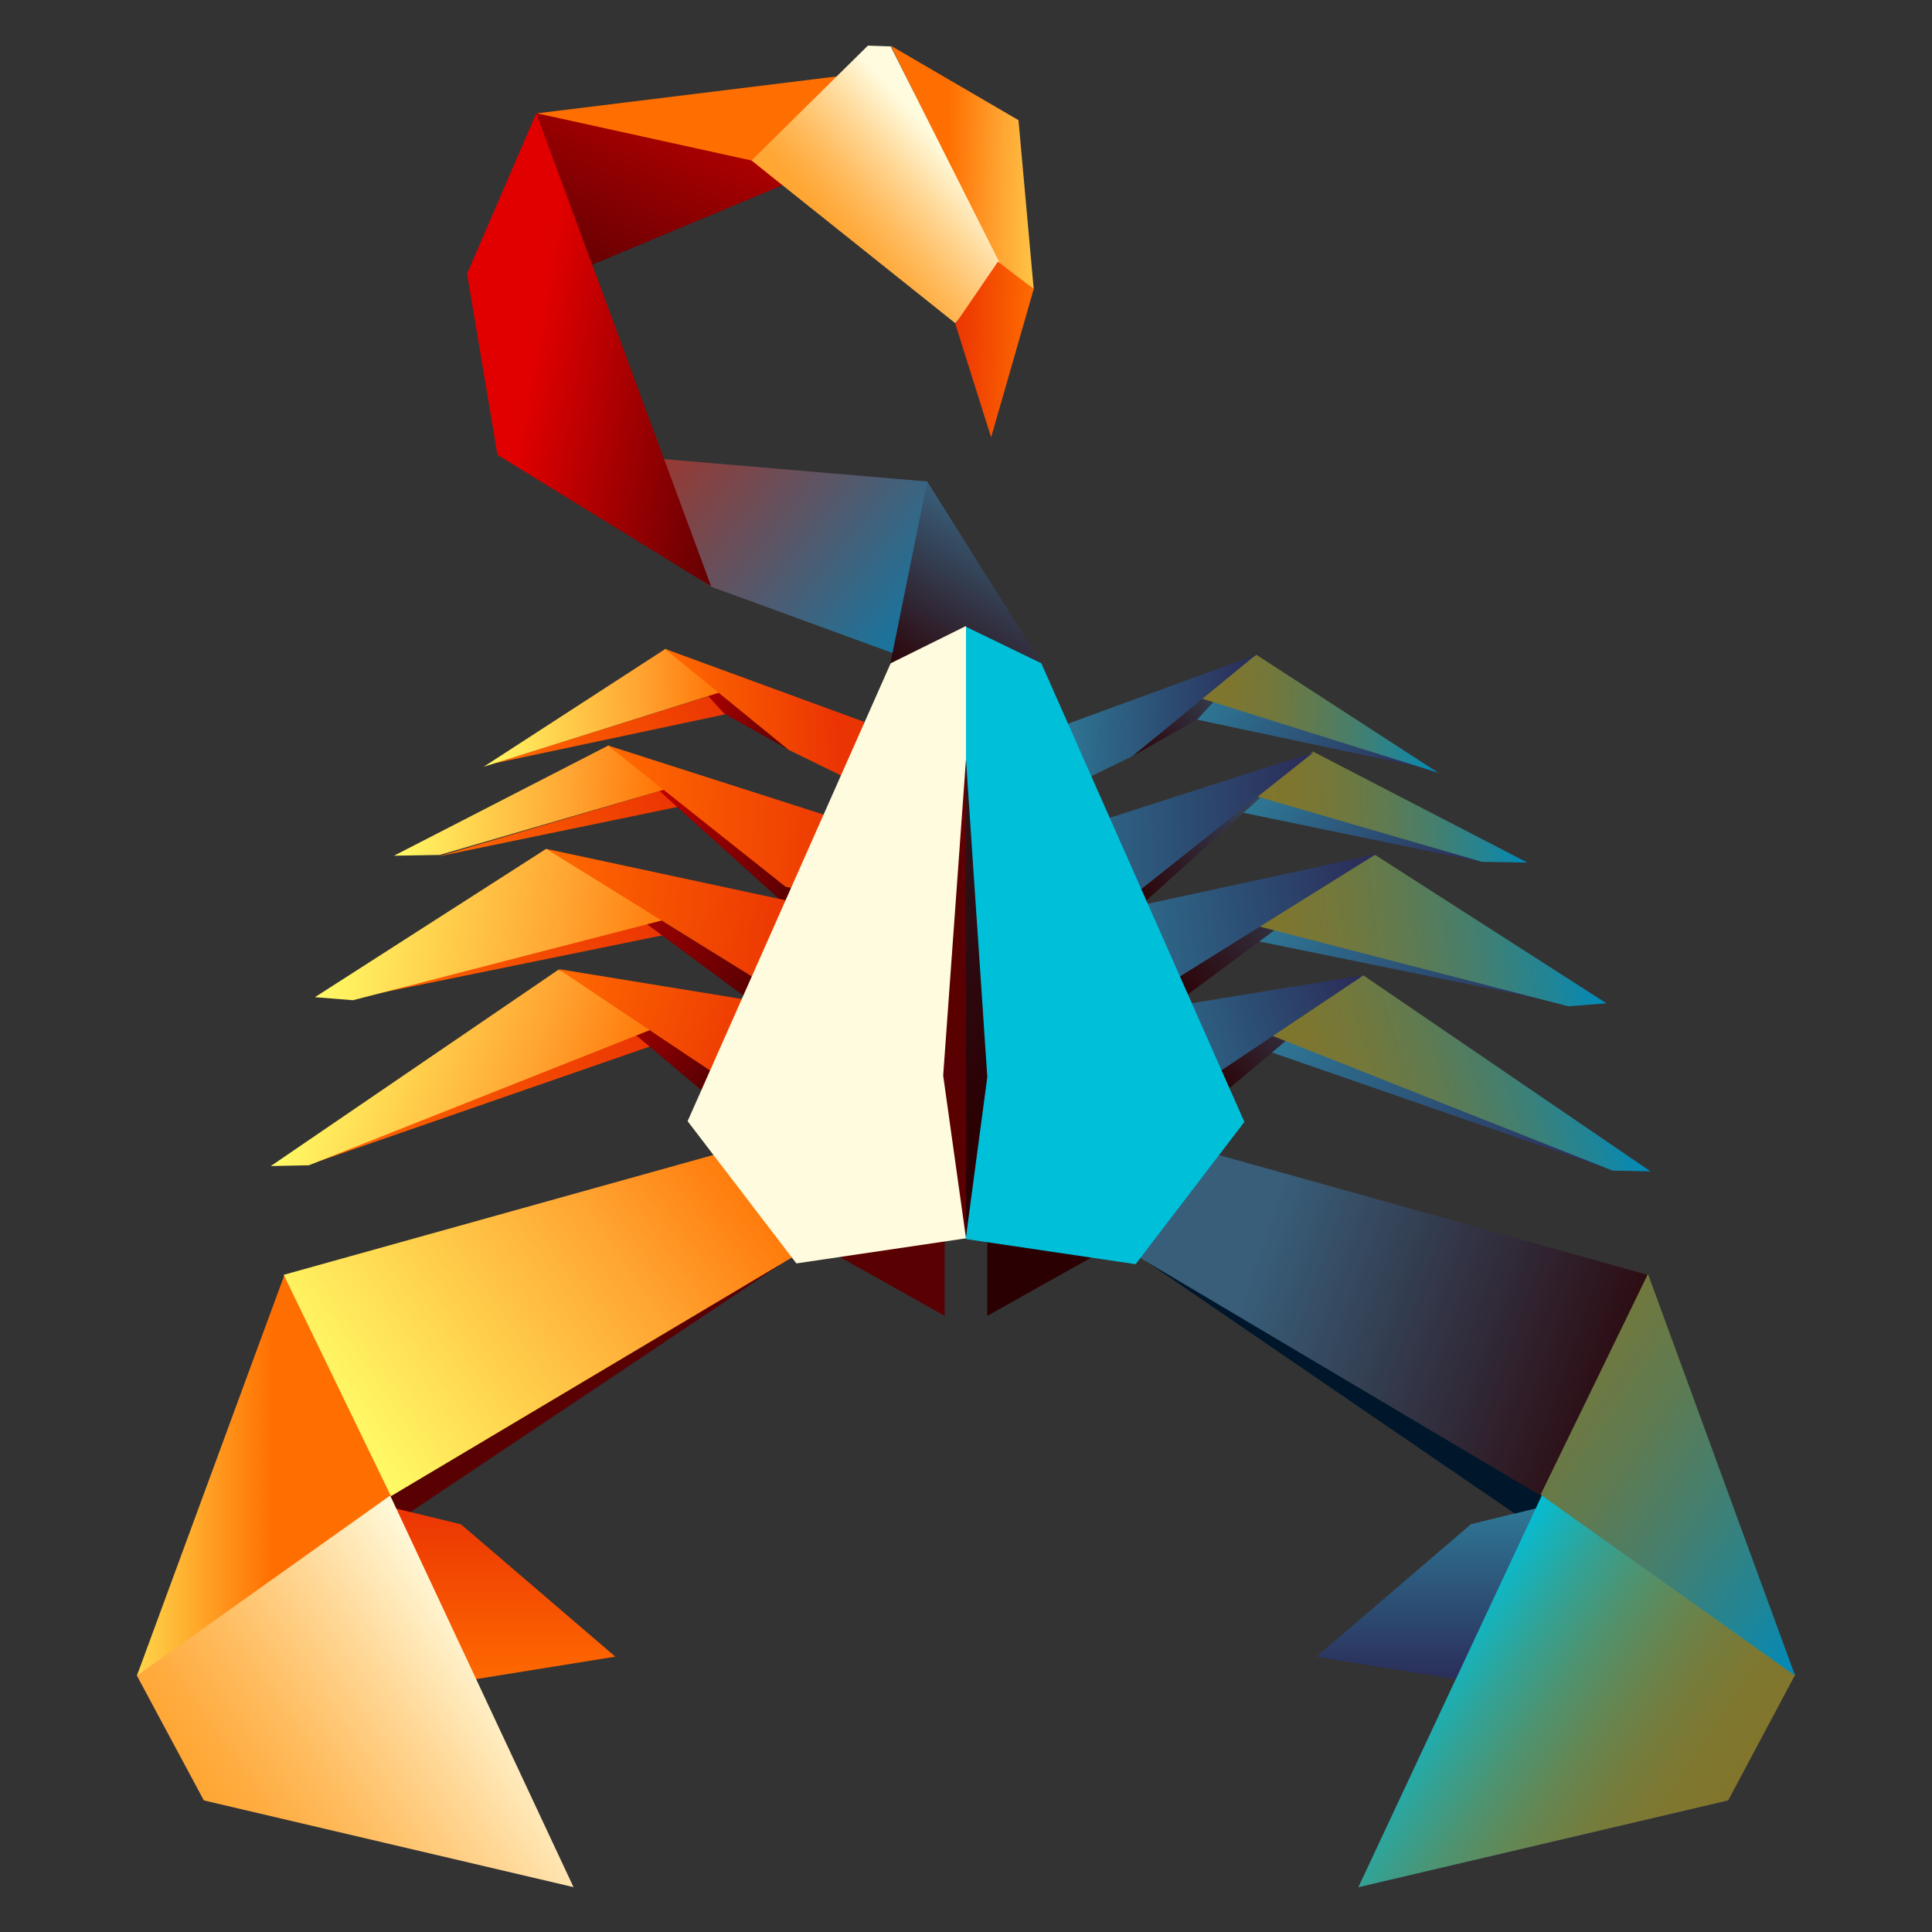
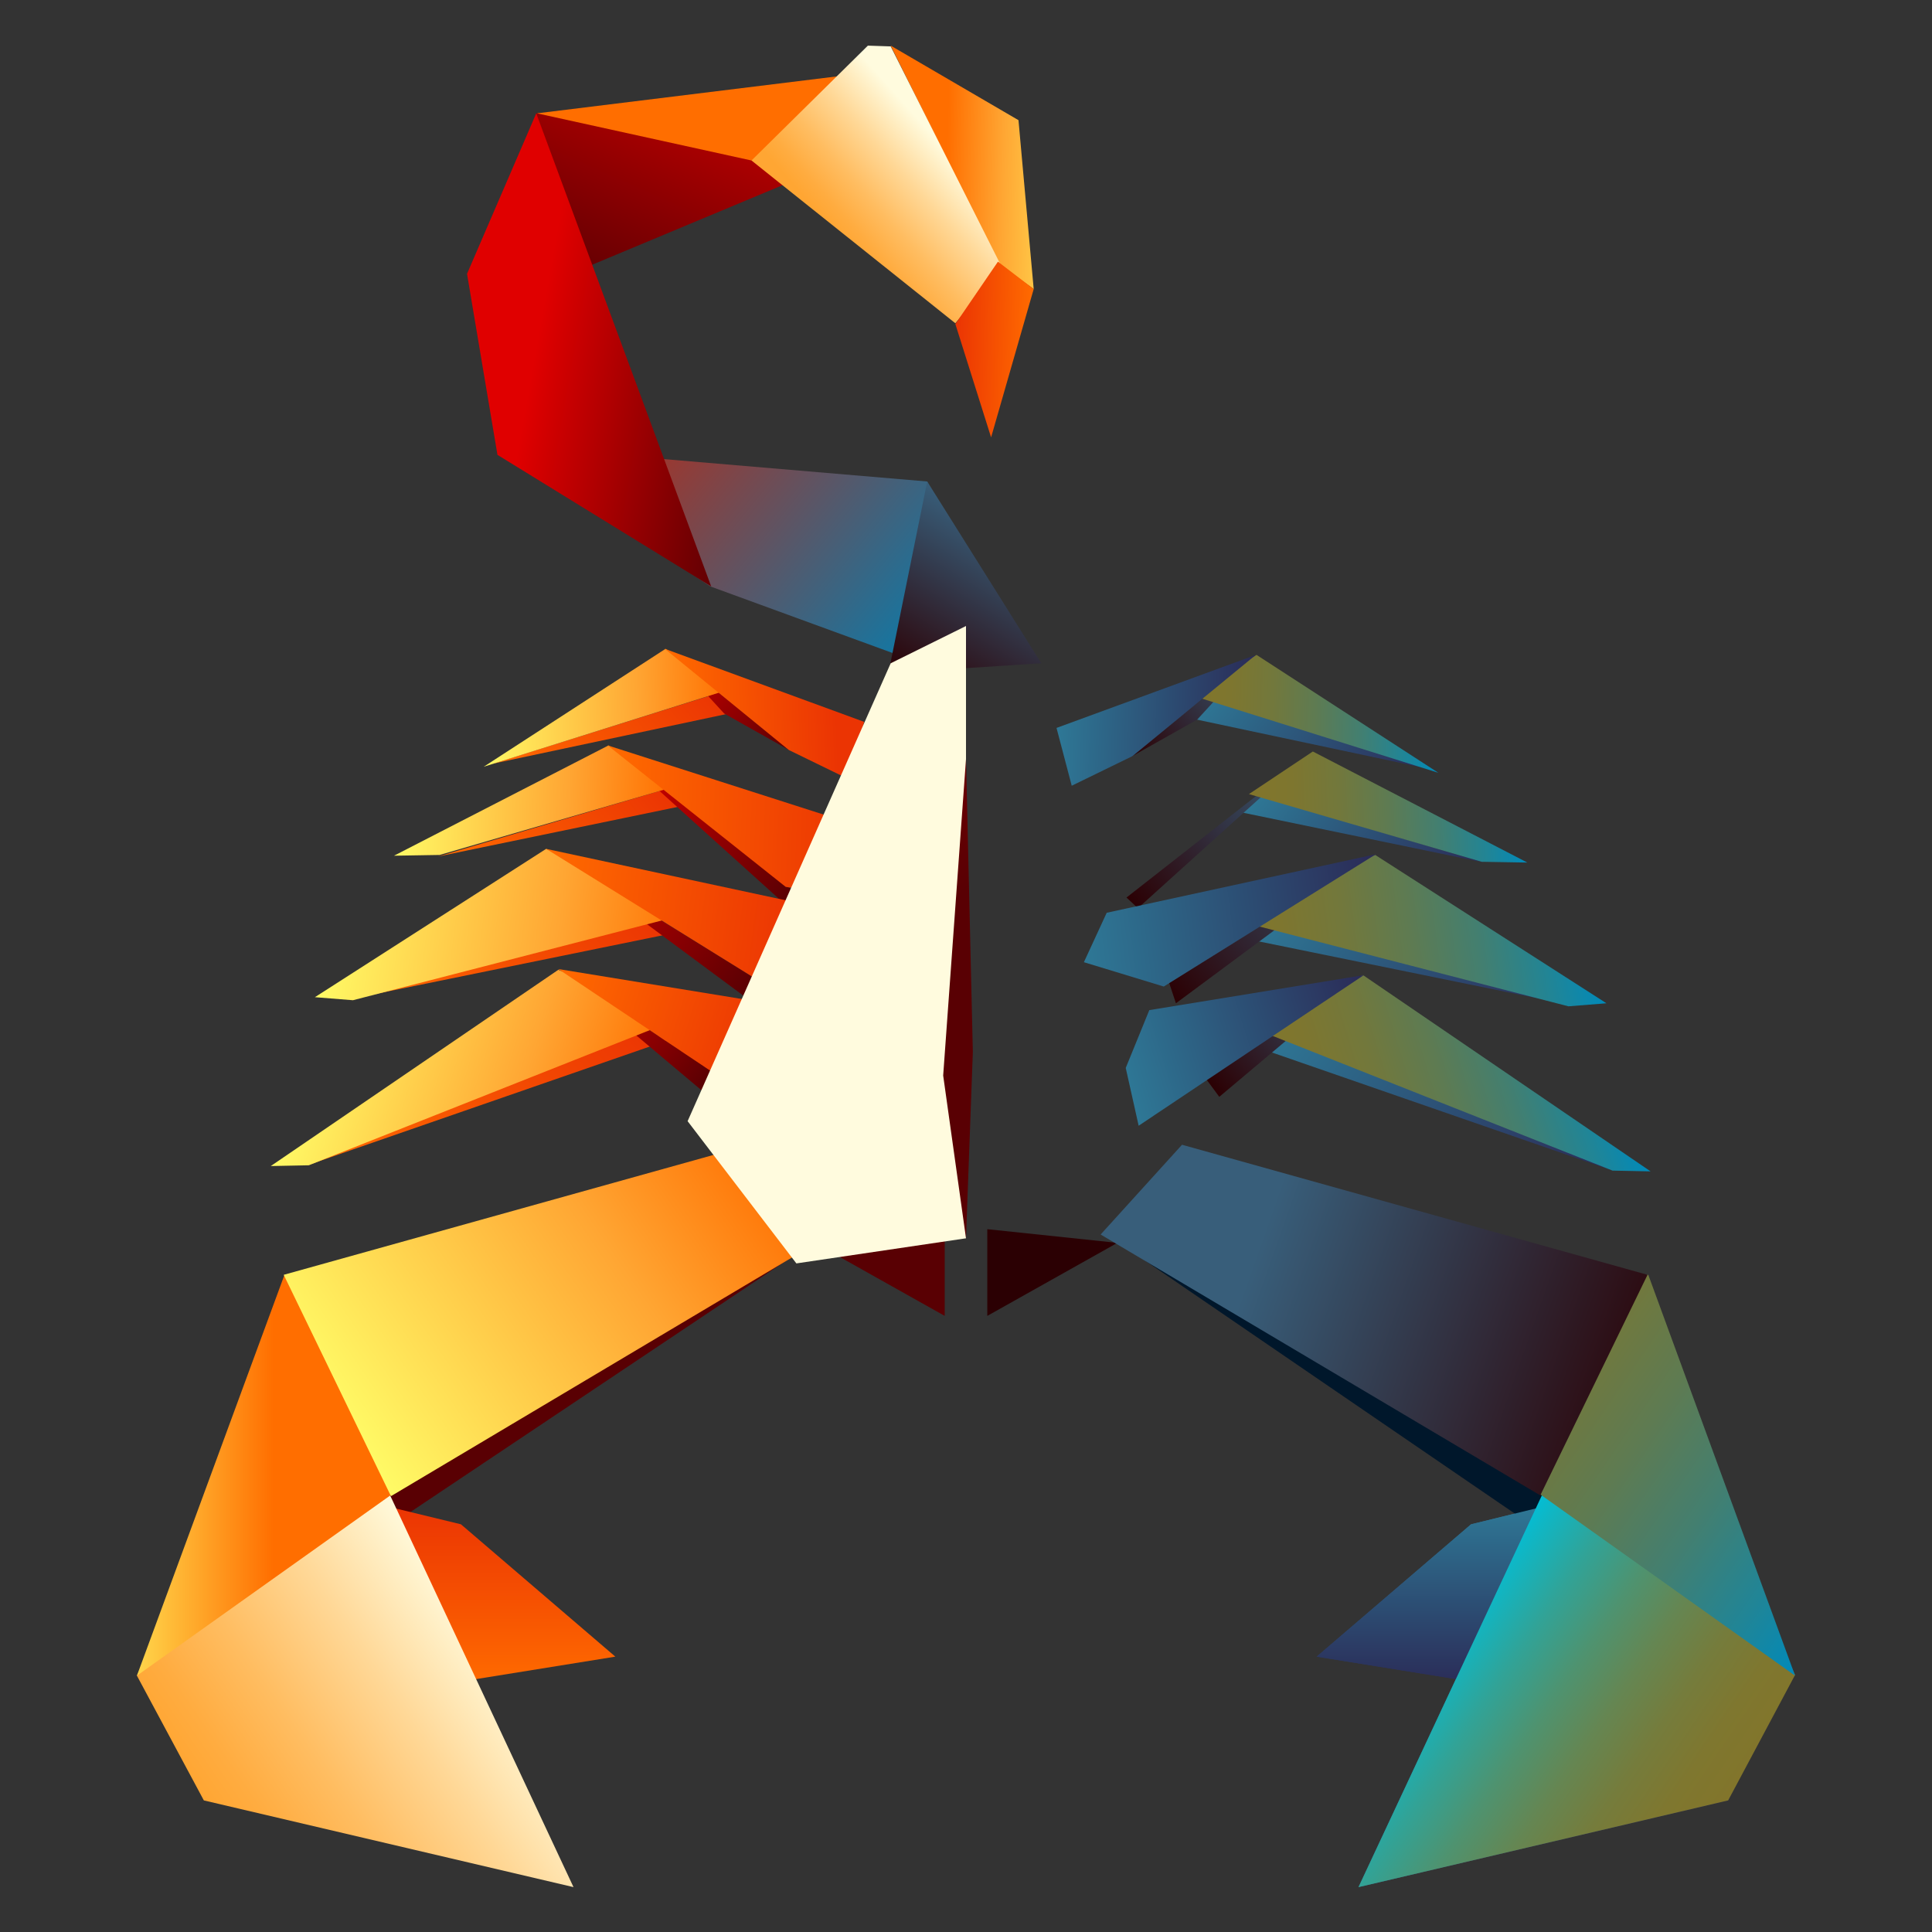
<svg xmlns="http://www.w3.org/2000/svg" version="1.1" id="Layer_1" x="0px" y="0px" viewBox="0 0 254 254" style="enable-background:new 0 0 254 254;" xml:space="preserve">
  <rect x="0" y="0" width="254" height="254" fill="#333333" stroke="none" />
  <style type="text/css">
	.st0{fill:url(#SVGID_1_);}
	.st1{fill:url(#SVGID_00000023264761130713054350000016069636813102885538_);}
	.st2{fill:url(#SVGID_00000036213296531187752130000001730655510128453041_);}
	.st3{fill:url(#SVGID_00000101098967888381845420000013438262874247147961_);}
	.st4{fill:url(#SVGID_00000126313122991483638330000008270238898726761645_);}
	.st5{fill:url(#SVGID_00000007423226554712181880000016513722094176821928_);}
	.st6{fill:url(#SVGID_00000031200768743194821040000010386280239494157705_);}
	.st7{fill:url(#SVGID_00000042732286710311196000000004460323062223964597_);}
	.st8{fill:url(#SVGID_00000095334117277767334350000000603164467678351509_);}
	.st9{fill:url(#SVGID_00000132080081782574465030000013427101862020125056_);}
	.st10{fill:url(#SVGID_00000026865057242146543700000004769442110021596057_);}
	.st11{fill:url(#SVGID_00000133517398515239635640000013412682591293387935_);}
	.st12{fill:url(#SVGID_00000078033787228240299320000000623103393740812214_);}
	.st13{fill:url(#SVGID_00000023993530759023202500000005522360480513891773_);}
	.st14{fill:url(#SVGID_00000046336380875424507900000005932014430865045390_);}
	.st15{fill:url(#SVGID_00000181800567237528220730000013905711898902059405_);}
	.st16{fill:url(#SVGID_00000112617479251433009540000016088538057201915022_);}
	.st17{fill:url(#SVGID_00000131357748582027851500000001621160360271480985_);}
	.st18{fill:url(#SVGID_00000077287204378042522580000002264602374982993596_);}
	.st19{fill:url(#SVGID_00000044161128560992498540000002587868446306098082_);}
	.st20{fill:url(#SVGID_00000125569636077745029940000011815035059733861549_);}
	.st21{fill:url(#SVGID_00000067233616563262524290000004631791492950266774_);}
	.st22{fill:url(#SVGID_00000170988374837526156990000010980603141165579393_);}
	.st23{fill:url(#SVGID_00000080166903847652604320000014865118408536112771_);}
	.st24{fill:#00172B;}
	.st25{fill:url(#SVGID_00000182508973489078284570000009302686288016868777_);}
	.st26{fill:url(#SVGID_00000070101789177781931830000008594434192486211471_);}
	.st27{fill:url(#SVGID_00000018934081395752842890000014402550528871521954_);}
	.st28{fill:url(#SVGID_00000026842657186149477470000012415868917764848549_);}
	.st29{fill:url(#_x30__00000133501715377932856850000015663658852989431693_);}
	.st30{fill:url(#SVGID_00000021819764054614519550000016033854012581265087_);}
	.st31{fill:url(#SVGID_00000122706286931585119680000005540775453343277987_);}
	.st32{fill:url(#SVGID_00000093859873754383747570000005651255084180587670_);}
	.st33{fill:url(#SVGID_00000085225473538347294600000006641589884735142302_);}
	.st34{fill:url(#SVGID_00000009570935767744292590000009687608291881802141_);}
	.st35{fill:url(#SVGID_00000009565317298761050230000017848053580690094724_);}
	.st36{fill:url(#SVGID_00000003075337540549289900000012797244508073059767_);}
	.st37{fill:url(#SVGID_00000005246075097479842340000009055153453328332727_);}
	.st38{fill:url(#SVGID_00000039813842061251092280000014009281522776791226_);}
	.st39{fill:url(#SVGID_00000157272600836140951680000018429888226055315631_);}
	.st40{fill:url(#SVGID_00000083767604156418456710000011018538290556199344_);}
	.st41{fill:url(#_x30__00000049908695204925505080000003270549897849533609_);}
	.st42{fill:url(#SVGID_00000037679244905397182610000011779503422631125397_);}
	.st43{fill:url(#SVGID_00000079454831603399817150000005565029222577473439_);}
	.st44{fill:url(#SVGID_00000138540266196700418800000012474486594590938271_);}
	.st45{fill:url(#SVGID_00000015336309265685186590000012340266291062048932_);}
	.st46{fill:url(#SVGID_00000018211455611429801360000014354031897841945527_);}
	.st47{fill:url(#SVGID_00000057136828952387553350000005676499213710169984_);}
	.st48{fill:url(#SVGID_00000104699015105723313490000009417600638116587705_);}
	.st49{fill:url(#SVGID_00000007398902579323104820000012447790760595708605_);}
	.st50{fill:url(#SVGID_00000109713338517073255100000000920665565677713812_);}
	.st51{fill:url(#SVGID_00000083804202063625834750000004445130657994351550_);}
	.st52{fill:url(#SVGID_00000026869453942085505470000016682010494825035199_);}
	.st53{fill:url(#SVGID_00000148627591059116457980000017242923796426251150_);}
	.st54{fill:url(#SVGID_00000096771456545696372050000001519794757688524934_);}
	.st55{fill:url(#SVGID_00000094597537280188335660000001718994688935659143_);}
	.st56{fill:url(#SVGID_00000019670787510334897180000011770419576148072597_);}
	.st57{fill:url(#SVGID_00000091707921978970347210000000758483886727806876_);}
	.st58{fill:url(#SVGID_00000049215211499823709140000003704712414841540797_);}
</style>
  <linearGradient id="SVGID_1_" gradientUnits="userSpaceOnUse" x1="52.662" y1="116.683" x2="82.587" y2="140.976" gradientTransform="matrix(1 0 0 -1 0 255.839)">
    <stop offset="0" style="stop-color:#FF6B00" />
    <stop offset="1" style="stop-color:#EB3403" />
  </linearGradient>
  <path class="st0" d="M88.9,122.6l-42.6,8.7l39-10.6L88.9,122.6z" />
  <linearGradient id="SVGID_00000167372046457787038330000012134711165643587496_" gradientUnits="userSpaceOnUse" x1="62.335" y1="137.467" x2="84.751" y2="155.672" gradientTransform="matrix(1 0 0 -1 0 255.839)">
    <stop offset="0" style="stop-color:#FF6B00" />
    <stop offset="1" style="stop-color:#EB3403" />
  </linearGradient>
  <path style="fill:url(#SVGID_00000167372046457787038330000012134711165643587496_);" d="M89.5,106l-31.9,6.6l29.4-8.7L89.5,106z" />
  <linearGradient id="SVGID_00000023264358007666738170000003802211525564635546_" gradientUnits="userSpaceOnUse" x1="69.427" y1="149.676" x2="92.076" y2="168.063" gradientTransform="matrix(1 0 0 -1 0 255.839)">
    <stop offset="0" style="stop-color:#FF6B00" />
    <stop offset="1" style="stop-color:#EB3403" />
  </linearGradient>
  <path style="fill:url(#SVGID_00000023264358007666738170000003802211525564635546_);" d="M96.8,93.6l-32,6.8l28.4-8.9L96.8,93.6z" />
  <linearGradient id="SVGID_00000091012951242801882830000011629611245889542037_" gradientUnits="userSpaceOnUse" x1="45.991" y1="96.12" x2="82.312" y2="125.609" gradientTransform="matrix(1 0 0 -1 0 255.839)">
    <stop offset="0" style="stop-color:#FF6B00" />
    <stop offset="1" style="stop-color:#EB3403" />
  </linearGradient>
  <path style="fill:url(#SVGID_00000091012951242801882830000011629611245889542037_);" d="M87.7,136.8l-47,16.3L84.1,135L87.7,136.8z  " />
  <linearGradient id="SVGID_00000164509166273084339520000017766485790301469337_" gradientUnits="userSpaceOnUse" x1="103.884" y1="137.744" x2="81.089" y2="156.248" gradientTransform="matrix(1 0 0 -1 0 255.839)">
    <stop offset="0" style="stop-color:#590003" />
    <stop offset="0.788" style="stop-color:#C20000" />
  </linearGradient>
  <path style="fill:url(#SVGID_00000164509166273084339520000017766485790301469337_);" d="M103,118.7l1.5-1.4L81.4,99.2L103,118.7z" />
  <linearGradient id="SVGID_00000171680104080174028690000015863267944041167518_" gradientUnits="userSpaceOnUse" x1="93.187" y1="113.555" x2="74.035" y2="129.1" gradientTransform="matrix(1 0 0 -1 0 255.839)">
    <stop offset="0" style="stop-color:#590003" />
    <stop offset="0.788" style="stop-color:#C20000" />
  </linearGradient>
  <path style="fill:url(#SVGID_00000171680104080174028690000015863267944041167518_);" d="M92.3,143.4l1.7-2.3l-20.6-13.6L92.3,143.4  z" />
  <linearGradient id="SVGID_00000137832400198616853080000001580409936874639543_" gradientUnits="userSpaceOnUse" x1="98.382" y1="125.199" x2="72.987" y2="145.804" gradientTransform="matrix(1 0 0 -1 0 255.839)">
    <stop offset="0" style="stop-color:#590003" />
    <stop offset="0.788" style="stop-color:#C20000" />
  </linearGradient>
  <path style="fill:url(#SVGID_00000137832400198616853080000001580409936874639543_);" d="M98,131.1l0.9-2.7l-27.2-16.8L98,131.1z" />
  <linearGradient id="SVGID_00000030459868705113771550000011391412539797109154_" gradientUnits="userSpaceOnUse" x1="103.431" y1="156.472" x2="86.898" y2="169.892" gradientTransform="matrix(1 0 0 -1 0 255.839)">
    <stop offset="0" style="stop-color:#590003" />
    <stop offset="0.788" style="stop-color:#C20000" />
  </linearGradient>
  <path style="fill:url(#SVGID_00000030459868705113771550000011391412539797109154_);" d="M95.2,93.8l8.7,4.9L87.4,85.3L95.2,93.8z" />
  <linearGradient id="SVGID_00000034774737742787289480000004471465406072774824_" gradientUnits="userSpaceOnUse" x1="63.272" y1="162.331" x2="96.049" y2="163.481" gradientTransform="matrix(1 0 0 -1 0 255.839)">
    <stop offset="0" style="stop-color:#FFFB66" />
    <stop offset="0.624" style="stop-color:#FFA633" />
    <stop offset="1" style="stop-color:#FF6E00" />
  </linearGradient>
  <path style="fill:url(#SVGID_00000034774737742787289480000004471465406072774824_);" d="M87.5,85.3l-23.9,15.5L96,90.6L87.5,85.3z" />
  <linearGradient id="SVGID_00000049202219256779887880000006520739490608606396_" gradientUnits="userSpaceOnUse" x1="87.765" y1="161.518" x2="113.61" y2="162.418" gradientTransform="matrix(1 0 0 -1 0 255.839)">
    <stop offset="0" style="stop-color:#FF6B00" />
    <stop offset="0.861" style="stop-color:#EB3403" />
  </linearGradient>
  <path style="fill:url(#SVGID_00000049202219256779887880000006520739490608606396_);" d="M103.7,98.6l8,3.9l1.9-7.6l-26.2-9.6  L103.7,98.6z" />
  <linearGradient id="SVGID_00000054945236976301060340000011802730223638285995_" gradientUnits="userSpaceOnUse" x1="42.958" y1="136.332" x2="91.231" y2="129.892" gradientTransform="matrix(1 0 0 -1 0 255.839)">
    <stop offset="0" style="stop-color:#FFFB66" />
    <stop offset="0.624" style="stop-color:#FFA633" />
    <stop offset="1" style="stop-color:#FF6E00" />
  </linearGradient>
  <path style="fill:url(#SVGID_00000054945236976301060340000011802730223638285995_);" d="M71.8,111.6l-30.4,19.5l5,0.4l45.7-11.8  L71.8,111.6z" />
  <linearGradient id="SVGID_00000071540763309250860290000013353305182308049293_" gradientUnits="userSpaceOnUse" x1="70.843" y1="137.563" x2="110.437" y2="132.274" gradientTransform="matrix(1 0 0 -1 0 255.839)">
    <stop offset="0" style="stop-color:#FF6B00" />
    <stop offset="0.861" style="stop-color:#EB3403" />
  </linearGradient>
  <path style="fill:url(#SVGID_00000071540763309250860290000013353305182308049293_);" d="M99.7,128.9l10.5-3.2l-3-6.5l-35.4-7.6  L99.7,128.9z" />
  <linearGradient id="SVGID_00000056404324742723357110000001976333870913865869_" gradientUnits="userSpaceOnUse" x1="52.105" y1="151.073" x2="88.283" y2="149.623" gradientTransform="matrix(1 0 0 -1 0 255.839)">
    <stop offset="0" style="stop-color:#FFFB66" />
    <stop offset="0.624" style="stop-color:#FFA633" />
    <stop offset="1" style="stop-color:#FF6E00" />
  </linearGradient>
  <path style="fill:url(#SVGID_00000056404324742723357110000001976333870913865869_);" d="M80,98l-28.2,14.5l6-0.1l30.6-8.9L80,98z" />
  <linearGradient id="SVGID_00000032636546962667669260000016524667703681636992_" gradientUnits="userSpaceOnUse" x1="79.554" y1="148.115" x2="118.299" y2="146.564" gradientTransform="matrix(1 0 0 -1 0 255.839)">
    <stop offset="0" style="stop-color:#FF6B00" />
    <stop offset="0.861" style="stop-color:#EB3403" />
  </linearGradient>
  <path style="fill:url(#SVGID_00000032636546962667669260000016524667703681636992_);" d="M103.3,116.6l14.7,2.3l-1.9-9.3L79.9,98  L103.3,116.6z" />
  <linearGradient id="SVGID_00000132804327540844474880000012034074234176838828_" gradientUnits="userSpaceOnUse" x1="40.908" y1="119.705" x2="84.469" y2="106.243" gradientTransform="matrix(1 0 0 -1 0 255.839)">
    <stop offset="0" style="stop-color:#FFFB66" />
    <stop offset="0.624" style="stop-color:#FFA633" />
    <stop offset="1" style="stop-color:#FF6E00" />
  </linearGradient>
  <path style="fill:url(#SVGID_00000132804327540844474880000012034074234176838828_);" d="M89.3,133.9l-48.7,19.3l-5,0.1l37.8-25.8  L89.3,133.9z" />
  <linearGradient id="SVGID_00000171000814641854832620000003232593843399153588_" gradientUnits="userSpaceOnUse" x1="72.469" y1="125.386" x2="105.038" y2="115.317" gradientTransform="matrix(1 0 0 -1 0 255.839)">
    <stop offset="0" style="stop-color:#FF6B00" />
    <stop offset="0.861" style="stop-color:#EB3403" />
  </linearGradient>
  <path style="fill:url(#SVGID_00000171000814641854832620000003232593843399153588_);" d="M104.7,139.6l-1.7,7.6l-29.6-19.8l28.2,4.6  L104.7,139.6z" />
  <linearGradient id="SVGID_00000004516459232617177110000003303805999370319506_" gradientUnits="userSpaceOnUse" x1="199.962" y1="115.915" x2="170.031" y2="140.205" gradientTransform="matrix(1 0 0 -1 0 255.839)">
    <stop offset="0" style="stop-color:#2B2B57" />
    <stop offset="1" style="stop-color:#2E7896" />
  </linearGradient>
  <path style="fill:url(#SVGID_00000004516459232617177110000003303805999370319506_);" d="M163.7,123.4l42.6,8.7l-39-10.6  L163.7,123.4z" />
  <linearGradient id="SVGID_00000166665452562499878840000005724922673485018018_" gradientUnits="userSpaceOnUse" x1="190.293" y1="136.687" x2="167.87" y2="154.892" gradientTransform="matrix(1 0 0 -1 0 255.839)">
    <stop offset="0" style="stop-color:#2B2B57" />
    <stop offset="1" style="stop-color:#2E7896" />
  </linearGradient>
  <path style="fill:url(#SVGID_00000166665452562499878840000005724922673485018018_);" d="M163.2,106.8l31.9,6.6l-29.4-8.7  L163.2,106.8z" />
  <linearGradient id="SVGID_00000091709127291192765460000010839177560793941421_" gradientUnits="userSpaceOnUse" x1="183.193" y1="148.903" x2="160.55" y2="167.287" gradientTransform="matrix(1 0 0 -1 0 255.839)">
    <stop offset="0" style="stop-color:#2B2B57" />
    <stop offset="1" style="stop-color:#2E7896" />
  </linearGradient>
  <path style="fill:url(#SVGID_00000091709127291192765460000010839177560793941421_);" d="M155.9,94.3l32,6.8l-28.4-8.9L155.9,94.3z" />
  <linearGradient id="SVGID_00000017493298458171295260000002643764781051180467_" gradientUnits="userSpaceOnUse" x1="206.633" y1="95.343" x2="170.31" y2="124.836" gradientTransform="matrix(1 0 0 -1 0 255.839)">
    <stop offset="0" style="stop-color:#2B2B57" />
    <stop offset="1" style="stop-color:#2E7896" />
  </linearGradient>
  <path style="fill:url(#SVGID_00000017493298458171295260000002643764781051180467_);" d="M165,137.6l47,16.3l-43.5-18.1L165,137.6z" />
  <linearGradient id="SVGID_00000145045735609734622260000002711071621412261530_" gradientUnits="userSpaceOnUse" x1="81.614" y1="213.778" x2="99.076" y2="252.654" gradientTransform="matrix(1 0 0 -1 0 255.839)">
    <stop offset="0" style="stop-color:#590003" />
    <stop offset="0.788" style="stop-color:#C20000" />
  </linearGradient>
  <path style="fill:url(#SVGID_00000145045735609734622260000002711071621412261530_);" d="M115.2,19.2l-1.4-9.4l-19.5,3.3l-23.8,1.8  l0.9,22.6L115.2,19.2z" />
  <linearGradient id="SVGID_00000060020980446358592300000002696342573265234329_" gradientUnits="userSpaceOnUse" x1="125.919" y1="168.868" x2="76.548" y2="208.943" gradientTransform="matrix(1 0 0 -1 0 255.839)">
    <stop offset="6.000000e-03" style="stop-color:#0080B3" />
    <stop offset="1" style="stop-color:#CF1F03" />
  </linearGradient>
  <path style="fill:url(#SVGID_00000060020980446358592300000002696342573265234329_);" d="M66.6,59.2l9.4,0.2l45.9,3.9l7.9,18.7  l-10.4,4.6l-26-9.5L66.6,59.2z" />
  <linearGradient id="SVGID_00000040556379543417025960000015711554377399164815_" gradientUnits="userSpaceOnUse" x1="120.034" y1="165.287" x2="132.705" y2="185.86" gradientTransform="matrix(1 0 0 -1 0 255.839)">
    <stop offset="0" style="stop-color:#2B0003" />
    <stop offset="1" style="stop-color:#385E7A" />
  </linearGradient>
  <path style="fill:url(#SVGID_00000040556379543417025960000015711554377399164815_);" d="M121.9,63.3l-5.1,25.2l20.1-1.3L121.9,63.3  z" />
  <linearGradient id="SVGID_00000143597250044015061410000007962676744936085925_" gradientUnits="userSpaceOnUse" x1="100.562" y1="206.532" x2="62.758" y2="213.298" gradientTransform="matrix(1 0 0 -1 0 255.839)">
    <stop offset="0" style="stop-color:#590003" />
    <stop offset="0.788" style="stop-color:#E00000" />
  </linearGradient>
  <path style="fill:url(#SVGID_00000143597250044015061410000007962676744936085925_);" d="M70.5,14.9L61.4,36l4,23.8l28.1,17.3  L70.5,14.9z" />
  <path class="st24" d="M146.4,162.9l89.6,57.3l-53.4-44.1L146.4,162.9z" />
  <linearGradient id="SVGID_00000094612238018371516000000015486123792483150726_" gradientUnits="userSpaceOnUse" x1="149.195" y1="155.697" x2="165.723" y2="169.115" gradientTransform="matrix(1 0 0 -1 0 255.839)">
    <stop offset="0" style="stop-color:#2B0003" />
    <stop offset="1" style="stop-color:#385E7A" />
  </linearGradient>
  <path style="fill:url(#SVGID_00000094612238018371516000000015486123792483150726_);" d="M157.4,94.6l-8.7,4.9l16.5-13.4L157.4,94.6  z" />
  <linearGradient id="SVGID_00000003072145115798258800000008474380332650017425_" gradientUnits="userSpaceOnUse" x1="148.741" y1="136.972" x2="171.53" y2="155.472" gradientTransform="matrix(1 0 0 -1 0 255.839)">
    <stop offset="0" style="stop-color:#2B0003" />
    <stop offset="1" style="stop-color:#385E7A" />
  </linearGradient>
  <path style="fill:url(#SVGID_00000003072145115798258800000008474380332650017425_);" d="M149.6,119.4l-1.5-1.4l23.1-18.1  L149.6,119.4z" />
  <linearGradient id="SVGID_00000170267185199823376830000005684440589924530332_" gradientUnits="userSpaceOnUse" x1="159.436" y1="112.784" x2="178.585" y2="128.333" gradientTransform="matrix(1 0 0 -1 0 255.839)">
    <stop offset="0" style="stop-color:#2B0003" />
    <stop offset="1" style="stop-color:#385E7A" />
  </linearGradient>
  <path style="fill:url(#SVGID_00000170267185199823376830000005684440589924530332_);" d="M160.3,144.2l-1.7-2.3l20.6-13.6  L160.3,144.2z" />
  <linearGradient id="SVGID_00000129904849370610715010000012043467330453349522_" gradientUnits="userSpaceOnUse" x1="154.245" y1="124.423" x2="179.636" y2="145.033" gradientTransform="matrix(1 0 0 -1 0 255.839)">
    <stop offset="0" style="stop-color:#2B0003" />
    <stop offset="1" style="stop-color:#385E7A" />
  </linearGradient>
  <path style="fill:url(#SVGID_00000129904849370610715010000012043467330453349522_);" d="M154.6,131.9l-0.9-2.7l27.2-16.8  L154.6,131.9z" />
  <linearGradient id="_x30__00000141426703553622735850000002066245666751492783_" gradientUnits="userSpaceOnUse" x1="188.441" y1="34.099" x2="188.441" y2="57.9" gradientTransform="matrix(1 0 0 -1 0 255.839)">
    <stop offset="0" style="stop-color:#2B2B57" />
    <stop offset="1" style="stop-color:#2E7896" />
  </linearGradient>
  <path id="_x30_" style="fill:url(#_x30__00000141426703553622735850000002066245666751492783_);" d="M197.3,221.7l-24.2-3.9  l20.3-17.4l10.2-2.5L197.3,221.7z" />
  <linearGradient id="SVGID_00000054228344466438970140000015967549897892244120_" gradientUnits="userSpaceOnUse" x1="225.285" y1="16.404" x2="189.403" y2="40.889" gradientTransform="matrix(1 0 0 -1 0 255.839)">
    <stop offset="0" style="stop-color:#2B2B57" />
    <stop offset="1" style="stop-color:#2E7896" />
  </linearGradient>
  <path style="fill:url(#SVGID_00000054228344466438970140000015967549897892244120_);" d="M235.1,220.6l-7.9,16.1l-48.6,11.4  l25.7-54.9l22.1,6.4L235.1,220.6z" />
  <linearGradient id="SVGID_00000085246754334234444940000013214511191253675675_" gradientUnits="userSpaceOnUse" x1="244.776" y1="48.401" x2="188.046" y2="87.12" gradientTransform="matrix(1 0 0 -1 0 255.839)">
    <stop offset="0" style="stop-color:#2B2B57" />
    <stop offset="1" style="stop-color:#2E7896" />
  </linearGradient>
  <path style="fill:url(#SVGID_00000085246754334234444940000013214511191253675675_);" d="M187.9,169H216l20,51.3l-33.6-23.9  L187.9,169z" />
  <linearGradient id="SVGID_00000161622342432173035010000003174391912469546135_" gradientUnits="userSpaceOnUse" x1="170.249" y1="131.741" x2="187.319" y2="152.311" gradientTransform="matrix(1 0 0 -1 0 255.839)">
    <stop offset="0" style="stop-color:#2B0003" />
    <stop offset="1" style="stop-color:#385E7A" />
  </linearGradient>
  <path style="fill:url(#SVGID_00000161622342432173035010000003174391912469546135_);" d="M129.8,161.6V173l17.1-9.6L129.8,161.6z" />
  <linearGradient id="SVGID_00000162339877976133152120000016163345482356254356_" gradientUnits="userSpaceOnUse" x1="189.348" y1="161.556" x2="156.571" y2="162.706" gradientTransform="matrix(1 0 0 -1 0 255.839)">
    <stop offset="0" style="stop-color:#008ABA" />
    <stop offset="0.139" style="stop-color:#208597" />
    <stop offset="0.32" style="stop-color:#437F70" />
    <stop offset="0.499" style="stop-color:#5E7B52" />
    <stop offset="0.675" style="stop-color:#72783C" />
    <stop offset="0.844" style="stop-color:#7E762F" />
    <stop offset="1" style="stop-color:#82752B" />
  </linearGradient>
  <path style="fill:url(#SVGID_00000162339877976133152120000016163345482356254356_);" d="M165.2,86.1l23.9,15.5l-32.5-10.2  L165.2,86.1z" />
  <linearGradient id="SVGID_00000164497020001750516500000017268273904653623976_" gradientUnits="userSpaceOnUse" x1="164.855" y1="160.738" x2="139.014" y2="161.649" gradientTransform="matrix(1 0 0 -1 0 255.839)">
    <stop offset="0" style="stop-color:#2B2B57" />
    <stop offset="1" style="stop-color:#2E7896" />
  </linearGradient>
  <path style="fill:url(#SVGID_00000164497020001750516500000017268273904653623976_);" d="M148.9,99.4l-8,3.9l-2-7.6l26.2-9.6  L148.9,99.4z" />
  <linearGradient id="SVGID_00000016068251181756037680000014737281021016061110_" gradientUnits="userSpaceOnUse" x1="209.656" y1="135.564" x2="161.394" y2="129.115" gradientTransform="matrix(1 0 0 -1 0 255.839)">
    <stop offset="0" style="stop-color:#008ABA" />
    <stop offset="0.139" style="stop-color:#208597" />
    <stop offset="0.32" style="stop-color:#437F70" />
    <stop offset="0.499" style="stop-color:#5E7B52" />
    <stop offset="0.675" style="stop-color:#72783C" />
    <stop offset="0.844" style="stop-color:#7E762F" />
    <stop offset="1" style="stop-color:#82752B" />
  </linearGradient>
  <path style="fill:url(#SVGID_00000016068251181756037680000014737281021016061110_);" d="M180.8,112.4l30.4,19.5l-5,0.4l-45.7-11.8  L180.8,112.4z" />
  <linearGradient id="SVGID_00000059291164696815437280000006218991698129143230_" gradientUnits="userSpaceOnUse" x1="181.785" y1="136.794" x2="142.185" y2="131.504" gradientTransform="matrix(1 0 0 -1 0 255.839)">
    <stop offset="0" style="stop-color:#2B2B57" />
    <stop offset="1" style="stop-color:#2E7896" />
  </linearGradient>
  <path style="fill:url(#SVGID_00000059291164696815437280000006218991698129143230_);" d="M153,129.7l-10.5-3.2l3-6.5l35.4-7.7  L153,129.7z" />
  <linearGradient id="SVGID_00000026864943077157941720000007440361214206401437_" gradientUnits="userSpaceOnUse" x1="200.518" y1="150.298" x2="164.336" y2="148.847" gradientTransform="matrix(1 0 0 -1 0 255.839)">
    <stop offset="0" style="stop-color:#008ABA" />
    <stop offset="0.139" style="stop-color:#208597" />
    <stop offset="0.32" style="stop-color:#437F70" />
    <stop offset="0.499" style="stop-color:#5E7B52" />
    <stop offset="0.675" style="stop-color:#72783C" />
    <stop offset="0.844" style="stop-color:#7E762F" />
    <stop offset="1" style="stop-color:#82752B" />
  </linearGradient>
  <path style="fill:url(#SVGID_00000026864943077157941720000007440361214206401437_);" d="M172.6,98.8l28.2,14.6l-6-0.1l-30.6-8.9  L172.6,98.8z" />
  <linearGradient id="SVGID_00000086690937142098495930000014375980425824437927_" gradientUnits="userSpaceOnUse" x1="173.069" y1="147.335" x2="134.324" y2="145.784" gradientTransform="matrix(1 0 0 -1 0 255.839)">
    <stop offset="0" style="stop-color:#2B2B57" />
    <stop offset="1" style="stop-color:#2E7896" />
  </linearGradient>
-   <path style="fill:url(#SVGID_00000086690937142098495930000014375980425824437927_);" d="M149.4,117.4l-14.7,2.4l1.9-9.3l36.1-11.6  L149.4,117.4z" />
  <linearGradient id="SVGID_00000081620754113682754400000008484693998201814203_" gradientUnits="userSpaceOnUse" x1="211.712" y1="118.932" x2="168.162" y2="105.462" gradientTransform="matrix(1 0 0 -1 0 255.839)">
    <stop offset="0" style="stop-color:#008ABA" />
    <stop offset="0.139" style="stop-color:#208597" />
    <stop offset="0.32" style="stop-color:#437F70" />
    <stop offset="0.499" style="stop-color:#5E7B52" />
    <stop offset="0.675" style="stop-color:#72783C" />
    <stop offset="0.844" style="stop-color:#7E762F" />
    <stop offset="1" style="stop-color:#82752B" />
  </linearGradient>
  <path style="fill:url(#SVGID_00000081620754113682754400000008484693998201814203_);" d="M163.3,134.6l48.7,19.3l5,0.1l-37.8-25.8  L163.3,134.6z" />
  <linearGradient id="SVGID_00000183249230654704267620000014485815056000888485_" gradientUnits="userSpaceOnUse" x1="180.152" y1="124.611" x2="147.583" y2="114.542" gradientTransform="matrix(1 0 0 -1 0 255.839)">
    <stop offset="0" style="stop-color:#2B2B57" />
    <stop offset="1" style="stop-color:#2E7896" />
  </linearGradient>
  <path style="fill:url(#SVGID_00000183249230654704267620000014485815056000888485_);" d="M148,140.4l1.7,7.6l29.6-19.8l-28.2,4.6  L148,140.4z" />
  <path class="st24" d="M146.4,162.9l77.9,53.3l-41.7-40.1L146.4,162.9z" />
  <g>
    <linearGradient id="_x30__00000122685541617888027330000015107409942698320004_" gradientUnits="userSpaceOnUse" x1="188.441" y1="34.099" x2="188.441" y2="57.9" gradientTransform="matrix(1 0 0 -1 0 255.839)">
      <stop offset="0" style="stop-color:#2B2B57" />
      <stop offset="1" style="stop-color:#2E7896" />
    </linearGradient>
    <path id="_x30__00000094614275761551055850000006273919310318000809_" style="fill:url(#_x30__00000122685541617888027330000015107409942698320004_);" d="   M197.3,221.7l-24.2-3.9l20.3-17.4l10.2-2.5L197.3,221.7z" />
  </g>
  <linearGradient id="SVGID_00000178897956524885120860000016097021312106691984_" gradientUnits="userSpaceOnUse" x1="225.285" y1="16.404" x2="189.403" y2="40.889" gradientTransform="matrix(1 0 0 -1 0 255.839)">
    <stop offset="0" style="stop-color:#82752B" />
    <stop offset="0.141" style="stop-color:#7F772F" />
    <stop offset="0.293" style="stop-color:#757C3C" />
    <stop offset="0.451" style="stop-color:#658652" />
    <stop offset="0.612" style="stop-color:#4E9370" />
    <stop offset="0.777" style="stop-color:#31A397" />
    <stop offset="0.942" style="stop-color:#0EB7C6" />
    <stop offset="1" style="stop-color:#00BFD9" />
  </linearGradient>
  <path style="fill:url(#SVGID_00000178897956524885120860000016097021312106691984_);" d="M236,220.2l-8.8,16.5l-48.6,11.4l25.7-54.9  l22.1,6.4L236,220.2z" />
  <linearGradient id="SVGID_00000123418418180138838620000014906882249910881718_" gradientUnits="userSpaceOnUse" x1="245.2" y1="49.022" x2="188.47" y2="87.741" gradientTransform="matrix(1 0 0 -1 0 255.839)">
    <stop offset="0" style="stop-color:#008ABA" />
    <stop offset="0.139" style="stop-color:#208597" />
    <stop offset="0.32" style="stop-color:#437F70" />
    <stop offset="0.499" style="stop-color:#5E7B52" />
    <stop offset="0.675" style="stop-color:#72783C" />
    <stop offset="0.844" style="stop-color:#7E762F" />
    <stop offset="1" style="stop-color:#82752B" />
  </linearGradient>
  <path style="fill:url(#SVGID_00000123418418180138838620000014906882249910881718_);" d="M187.9,169l28.8-1.4l19.3,52.7l-33.6-23.9  L187.9,169z" />
  <linearGradient id="SVGID_00000123437928705421460560000005203549222679877311_" gradientUnits="userSpaceOnUse" x1="218.752" y1="70.561" x2="164.632" y2="89.601" gradientTransform="matrix(1 0 0 -1 0 255.839)">
    <stop offset="0" style="stop-color:#2B0003" />
    <stop offset="1" style="stop-color:#385E7A" />
  </linearGradient>
  <path style="fill:url(#SVGID_00000123437928705421460560000005203549222679877311_);" d="M155.4,150.5l61.2,17.1l-14.1,29  l-57.8-34.3L155.4,150.5z" />
  <linearGradient id="SVGID_00000026881813356527913820000013887691419460964491_" gradientUnits="userSpaceOnUse" x1="77.172" y1="90.767" x2="113.722" y2="115.257" gradientTransform="matrix(1 0 0 -1 0 255.839)">
    <stop offset="0" style="stop-color:#82752B" />
    <stop offset="0.141" style="stop-color:#7F772F" />
    <stop offset="0.293" style="stop-color:#757C3C" />
    <stop offset="0.451" style="stop-color:#658652" />
    <stop offset="0.612" style="stop-color:#4E9370" />
    <stop offset="0.777" style="stop-color:#31A397" />
    <stop offset="0.942" style="stop-color:#0EB7C6" />
    <stop offset="1" style="stop-color:#00BFD9" />
  </linearGradient>
-   <path style="fill:url(#SVGID_00000026881813356527913820000013887691419460964491_);" d="M136.9,87.2l-9.9-4.8v80.5l22.3,3.3  l14.3-18.7L136.9,87.2z" />
  <linearGradient id="SVGID_00000010275108939471502900000004936853382436498833_" gradientUnits="userSpaceOnUse" x1="72.676" y1="191.162" x2="55.606" y2="230.034" gradientTransform="matrix(1 0 0 -1 0 255.839)">
    <stop offset="0" style="stop-color:#590003" />
    <stop offset="0.788" style="stop-color:#C20000" />
  </linearGradient>
  <path style="fill:url(#SVGID_00000010275108939471502900000004936853382436498833_);" d="M124.2,161.6V173l-17.1-9.6L124.2,161.6z" />
  <linearGradient id="SVGID_00000124138314274328812680000005377299380769292178_" gradientUnits="userSpaceOnUse" x1="103.552" y1="89.424" x2="175.112" y2="128.296" gradientTransform="matrix(1 0 0 -1 0 255.839)">
    <stop offset="0" style="stop-color:#590003" />
    <stop offset="0.788" style="stop-color:#C20000" />
  </linearGradient>
  <path style="fill:url(#SVGID_00000124138314274328812680000005377299380769292178_);" d="M107.6,162.9L36,210.8l35.4-34.6  L107.6,162.9z" />
  <linearGradient id="SVGID_00000039095451516860118390000001410928303220938679_" gradientUnits="userSpaceOnUse" x1="65.554" y1="34.099" x2="65.556" y2="57.898" gradientTransform="matrix(1 0 0 -1 0 255.839)">
    <stop offset="0" style="stop-color:#FF6B00" />
    <stop offset="1" style="stop-color:#EB3403" />
  </linearGradient>
  <path style="fill:url(#SVGID_00000039095451516860118390000001410928303220938679_);" d="M56.7,221.7l24.2-3.9l-20.3-17.4l-10.3-2.5  L56.7,221.7z" />
  <linearGradient id="SVGID_00000094578913635396835520000005644971181283483284_" gradientUnits="userSpaceOnUse" x1="28.718" y1="16.405" x2="64.601" y2="40.893" gradientTransform="matrix(1 0 0 -1 0 255.839)">
    <stop offset="0" style="stop-color:#FFA633" />
    <stop offset="0.123" style="stop-color:#FFAC40" />
    <stop offset="0.348" style="stop-color:#FFBD61" />
    <stop offset="0.651" style="stop-color:#FFD897" />
    <stop offset="1" style="stop-color:#FFFBDE" />
  </linearGradient>
  <path style="fill:url(#SVGID_00000094578913635396835520000005644971181283483284_);" d="M18,220.3l8.8,16.4l48.6,11.4l-25.7-54.9  l-22.1,6.4L18,220.3z" />
  <linearGradient id="SVGID_00000047781310657998534610000006828905035808418438_" gradientUnits="userSpaceOnUse" x1="11.48" y1="61.895" x2="43.776" y2="61.895" gradientTransform="matrix(1 0 0 -1 0 255.839)">
    <stop offset="0" style="stop-color:#FFFB66" />
    <stop offset="0.758" style="stop-color:#FF6E00" />
  </linearGradient>
  <path style="fill:url(#SVGID_00000047781310657998534610000006828905035808418438_);" d="M66.1,169l-28.7-1.4L18,220.3l33.6-23.9  L66.1,169z" />
  <linearGradient id="SVGID_00000086653682076242038140000005833354191776893864_" gradientUnits="userSpaceOnUse" x1="43.545" y1="70.669" x2="98.99" y2="108.501" gradientTransform="matrix(1 0 0 -1 0 255.839)">
    <stop offset="0" style="stop-color:#FFFB66" />
    <stop offset="0.624" style="stop-color:#FFA633" />
    <stop offset="1" style="stop-color:#FF6E00" />
  </linearGradient>
  <path style="fill:url(#SVGID_00000086653682076242038140000005833354191776893864_);" d="M98.6,150.5l-61.3,17.1l14.1,29.1  l57.8-34.4L98.6,150.5z" />
  <linearGradient id="SVGID_00000175282849341469244010000005879229285729732017_" gradientUnits="userSpaceOnUse" x1="47.327" y1="80.771" x2="83.877" y2="105.261" gradientTransform="matrix(1 0 0 -1 0 255.839)">
    <stop offset="0" style="stop-color:#FFA633" />
    <stop offset="0.123" style="stop-color:#FFAC40" />
    <stop offset="0.348" style="stop-color:#FFBD61" />
    <stop offset="0.651" style="stop-color:#FFD897" />
    <stop offset="1" style="stop-color:#FFFBDE" />
  </linearGradient>
  <path style="fill:url(#SVGID_00000175282849341469244010000005879229285729732017_);" d="M117.1,87.2l-26.7,60.2l14.3,18.7l22.3-3.3  v-20.4V142V96V82.3L117.1,87.2z" />
  <linearGradient id="SVGID_00000129192565727144708760000010734845720476488620_" gradientUnits="userSpaceOnUse" x1="119.842" y1="131.613" x2="56.222" y2="194.603" gradientTransform="matrix(1 0 0 -1 0 255.839)">
    <stop offset="0" style="stop-color:#590003" />
    <stop offset="0.788" style="stop-color:#C20000" />
  </linearGradient>
  <path style="fill:url(#SVGID_00000129192565727144708760000010734845720476488620_);" d="M124,141.4l3,21.4l0.9-24.5L127,99.8  L124,141.4z" />
  <linearGradient id="SVGID_00000158719706186662840600000008409684233726209188_" gradientUnits="userSpaceOnUse" x1="135.95" y1="119.106" x2="33.91" y2="181.856" gradientTransform="matrix(1 0 0 -1 0 255.839)">
    <stop offset="0" style="stop-color:#2B0003" />
    <stop offset="1" style="stop-color:#385E7A" />
  </linearGradient>
-   <path style="fill:url(#SVGID_00000158719706186662840600000008409684233726209188_);" d="M129.8,141.6l-2.8,21l0-62.7L129.8,141.6z" />
  <linearGradient id="SVGID_00000007394553659334246080000009546149167784749218_" gradientUnits="userSpaceOnUse" x1="-4.769" y1="153.067" x2="36.621" y2="190.898" gradientTransform="matrix(1 0 0 -1 0 255.839)">
    <stop offset="0" style="stop-color:#FFFB66" />
    <stop offset="0.624" style="stop-color:#FFA633" />
    <stop offset="1" style="stop-color:#FF6E00" />
  </linearGradient>
  <path style="fill:url(#SVGID_00000007394553659334246080000009546149167784749218_);" d="M105.1,21.5l-6.3-0.4l-28.2-6.2l41.4-5.1  L105.1,21.5z" />
  <linearGradient id="SVGID_00000134220338346405523780000014950403622849126536_" gradientUnits="userSpaceOnUse" x1="144.101" y1="233.39" x2="124.441" y2="233.922" gradientTransform="matrix(1 0 0 -1 0 255.839)">
    <stop offset="0" style="stop-color:#FFFB66" />
    <stop offset="0.624" style="stop-color:#FFA633" />
    <stop offset="1" style="stop-color:#FF6E00" />
  </linearGradient>
  <path style="fill:url(#SVGID_00000134220338346405523780000014950403622849126536_);" d="M117.1,6l16.8,9.8l2,22.2l-4.6-3.3L117.1,6  z" />
  <linearGradient id="SVGID_00000170245474987616197040000013209843293284049819_" gradientUnits="userSpaceOnUse" x1="124.6" y1="235.841" x2="108.27" y2="221.301" gradientTransform="matrix(1 0 0 -1 0 255.839)">
    <stop offset="0" style="stop-color:#FFFBDE" />
    <stop offset="0.288" style="stop-color:#FFD897" />
    <stop offset="0.537" style="stop-color:#FFBD61" />
    <stop offset="0.723" style="stop-color:#FFAC40" />
    <stop offset="0.824" style="stop-color:#FFA633" />
  </linearGradient>
  <path style="fill:url(#SVGID_00000170245474987616197040000013209843293284049819_);" d="M131.7,35.1l-6.1,7.4L98.8,21.1l15.3-15.1  l3,0.1L131.7,35.1z" />
  <linearGradient id="SVGID_00000067945037593369594340000016535107640529406351_" gradientUnits="userSpaceOnUse" x1="135.668" y1="209.847" x2="125.516" y2="210.117" gradientTransform="matrix(1 0 0 -1 0 255.839)">
    <stop offset="0" style="stop-color:#FF6B00" />
    <stop offset="1" style="stop-color:#EB3403" />
  </linearGradient>
  <path style="fill:url(#SVGID_00000067945037593369594340000016535107640529406351_);" d="M135.9,38l-5.6,19.5l-4.7-14.9l5.6-8.2  L135.9,38z" />
</svg>